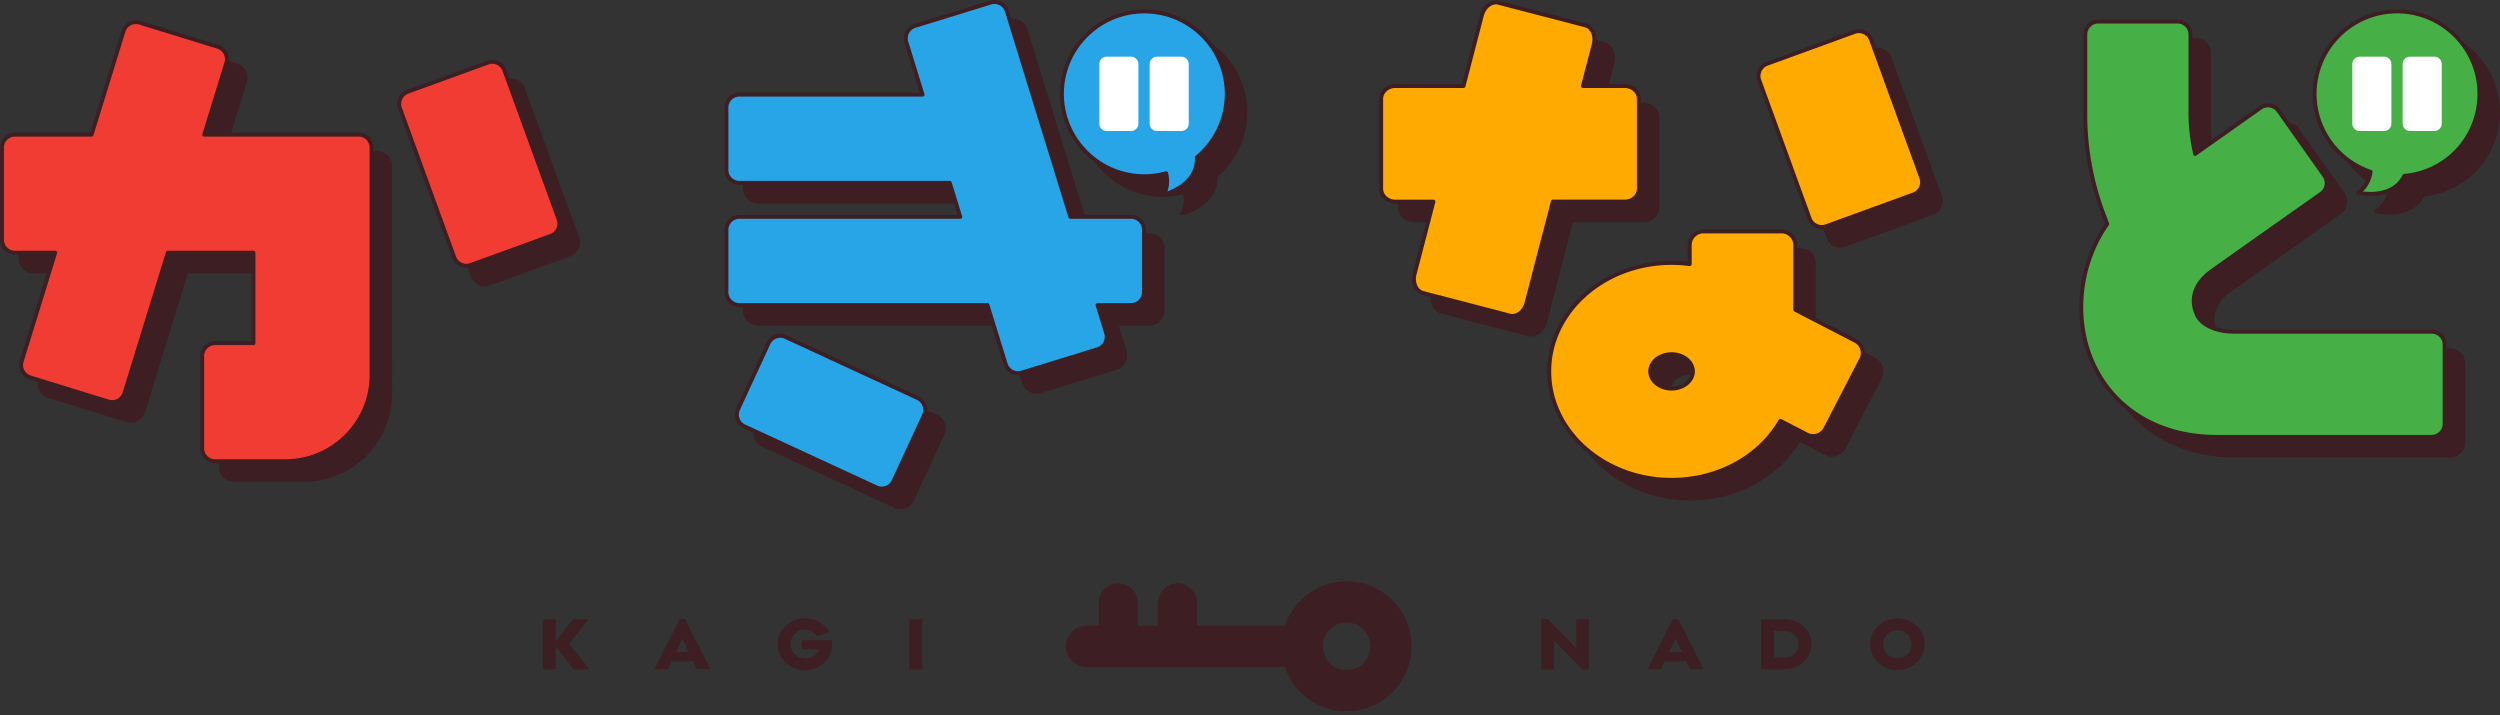
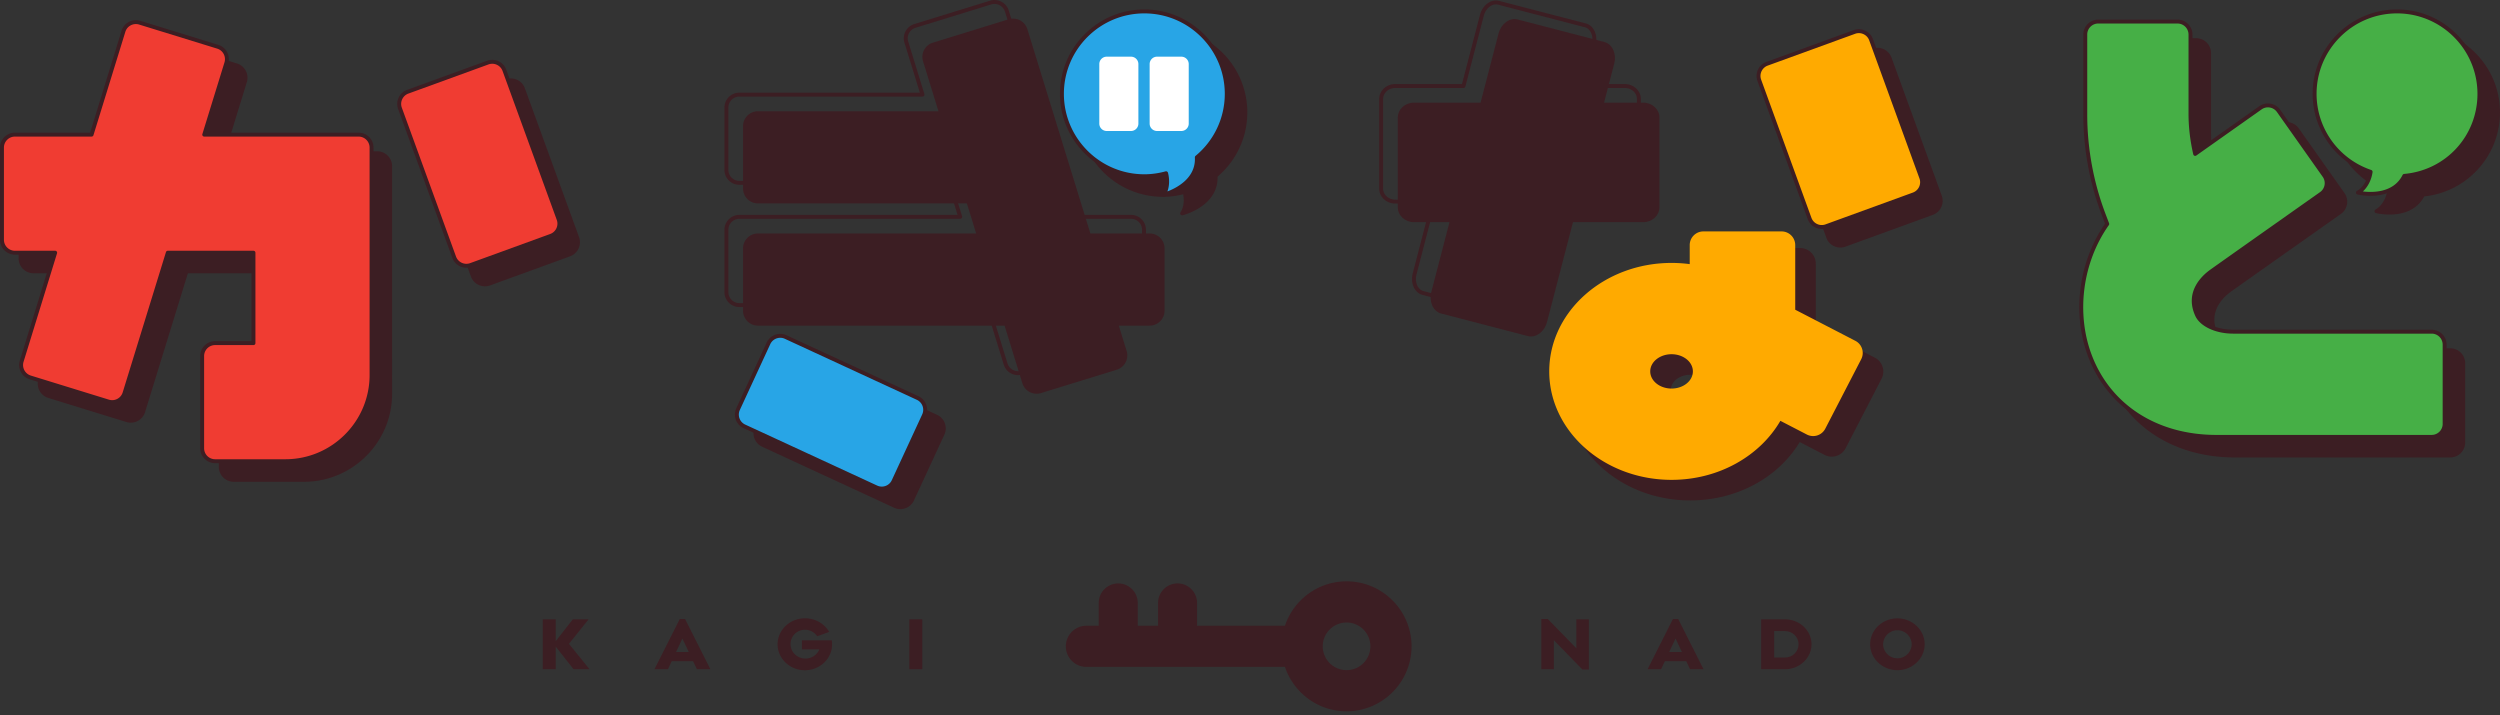
<svg xmlns="http://www.w3.org/2000/svg" version="1.1" id="svg" x="0" y="0" width="500" height="143" viewBox="0 0 500 143" xml:space="preserve">
  <rect x="0" y="0" width="500" height="143" fill="#333333" stroke="none" />
  <style>.st1{fill:#f03c32}.st3{fill:#3c1e23}.st4{fill:#fff}.st5{fill:#46af46}.st6{fill:#28a5e6}.st7{fill:#fa0}</style>
  <g id="logo">
    <path class="st3" d="M75.439 30.252H45.105l4.263-13.821a2.962 2.962 0 00-.213-2.276 2.968 2.968 0 00-1.76-1.458l-15.623-4.82a2.993 2.993 0 00-3.734 1.974l-6.293 20.401H6.707a2.99 2.99 0 00-2.986 2.986V51.67a2.99 2.99 0 002.986 2.987h7.51L7.679 75.851a2.964 2.964 0 00.214 2.275 2.965 2.965 0 001.76 1.458l15.622 4.819a2.978 2.978 0 002.276-.213 2.967 2.967 0 001.458-1.761l8.567-27.771H54.02V71.95h-7.278a2.99 2.99 0 00-2.986 2.986V93.37a2.99 2.99 0 002.986 2.986h14.063c9.716 0 17.62-7.906 17.62-17.62V33.239a2.989 2.989 0 00-2.986-2.987" />
    <path class="st3" d="M115.812 47.429l-10.838-29.777a2.967 2.967 0 00-1.545-1.685 2.96 2.96 0 00-2.284-.1l-16.014 5.829a2.99 2.99 0 00-1.786 3.828l10.838 29.777a2.99 2.99 0 003.829 1.785l16.015-5.83a2.99 2.99 0 001.785-3.827" />
    <path class="st3" d="M229.929 46.692h-11.854L205.47 5.828a2.99 2.99 0 00-3.734-1.974l-15.152 4.674a2.965 2.965 0 00-1.76 1.458 2.967 2.967 0 00-.214 2.276l3.081 9.985h-36.096a2.99 2.99 0 00-2.987 2.986v12.464a2.99 2.99 0 002.987 2.987h41.783l1.853 6.007h-43.636a2.99 2.99 0 00-2.987 2.986v12.464a2.989 2.989 0 002.987 2.986h49.323l3.552 11.514a2.99 2.99 0 003.734 1.973l15.152-4.673a2.99 2.99 0 001.974-3.735l-1.567-5.079h6.166a2.989 2.989 0 002.986-2.986V49.679a2.99 2.99 0 00-2.986-2.987" />
    <path class="st3" d="M187.417 82.967l-26.396-12.201a2.961 2.961 0 00-2.285-.092 2.963 2.963 0 00-1.68 1.55l-6.083 13.161a2.99 2.99 0 001.457 3.965l26.397 12.201a2.99 2.99 0 003.964-1.459l6.084-13.161a2.99 2.99 0 00-1.458-3.964" />
    <path class="st3" d="M249.465 22.488c0-9.306-7.571-16.877-16.877-16.877s-16.877 7.57-16.877 16.877c0 9.305 7.57 16.877 16.877 16.877 1.397 0 2.748-.189 4.048-.511.268 1.37.06 2.71-.53 3.602a.393.393 0 00.423.599c.188-.046 4.622-1.175 6.335-4.645a6.36 6.36 0 00.647-3.08c3.636-3.099 5.954-7.702 5.954-12.842" />
    <path class="st3" d="M490.055 69.66h-39.722c-3.133 0-6.005-1.286-6.825-3.056-2.006-4.329 1.262-7.27 2.759-8.334 5.47-3.884 21.917-15.485 21.918-15.485a2.993 2.993 0 00.717-4.163l-9.151-12.951a2.99 2.99 0 00-4.164-.715l-12.599 8.903a35.25 35.25 0 01-.775-7.33V10.625a2.99 2.99 0 00-2.988-2.986h-15.857a2.99 2.99 0 00-2.986 2.986v15.901a56.966 56.966 0 003.725 20.301l.621 1.634c-5.273 7.574-6.719 18.117-3.268 26.874 3.987 10.116 13.531 16.156 25.53 16.156h43.065a2.99 2.99 0 002.986-2.986V72.648a2.99 2.99 0 00-2.986-2.988" />
    <path class="st3" d="M483.123 5.611c-9.306 0-16.878 7.571-16.878 16.877 0 7.301 4.669 13.515 11.169 15.862-.307 1.616-1.223 2.956-2.299 3.546a.392.392 0 00-.201.397.392.392 0 00.295.331c.092.023 1.205.289 2.684.289 1.544 0 3.486-.29 5.086-1.451a6.347 6.347 0 001.874-2.185c8.496-.87 15.147-8.067 15.147-16.79 0-9.305-7.57-16.876-16.877-16.876" />
    <path class="st3" d="M388.354 39.143l-10.052-27.62a2.992 2.992 0 00-3.829-1.785L356.996 16.1a2.962 2.962 0 00-1.685 1.544 2.972 2.972 0 00-.1 2.284l10.053 27.62c.272.75.821 1.348 1.544 1.685a2.98 2.98 0 002.284.099l17.476-6.361a2.99 2.99 0 001.786-3.828" />
    <path class="st3" d="M328.668 44.433c1.777 0 3.222-1.34 3.222-2.986V23.515c0-1.647-1.445-2.986-3.222-2.986h-7.852l2.03-7.807c.509-1.965-.371-3.902-1.964-4.316l-17.355-4.514c-1.6-.413-3.307.848-3.818 2.814l-3.595 13.823h-13.336c-1.775 0-3.22 1.34-3.22 2.986v17.932c0 1.647 1.445 2.986 3.22 2.986h7.118l-3.63 13.955c-.509 1.966.371 3.903 1.965 4.317l17.354 4.514c.206.052.411.078.617.078 1.398 0 2.756-1.179 3.201-2.892l5.194-19.972h14.071z" />
    <path class="st3" d="M374.97 71.533l-11.81-6.11V52.737a3.13 3.13 0 00-3.127-3.127h-15.636a3.131 3.131 0 00-3.128 3.127v3.361a28.261 28.261 0 00-3.236-.187c-13.707 0-24.858 9.908-24.858 22.087s11.151 22.089 24.858 22.089c9.203 0 17.562-4.467 21.913-11.68l4.967 2.57a3.109 3.109 0 002.386.202 3.107 3.107 0 001.83-1.543l7.183-13.887a3.103 3.103 0 00.202-2.385 3.11 3.11 0 00-1.544-1.831m-33.068 6.465c0 1.676-1.735 3.04-3.869 3.04-2.134 0-3.869-1.363-3.869-3.04s1.735-3.04 3.869-3.04c2.133 0 3.869 1.363 3.869 3.04" />
    <path class="st5" d="M495.886 18.768c0-9.103-7.38-16.483-16.483-16.483-9.104 0-16.484 7.38-16.484 16.483 0 7.253 4.692 13.399 11.202 15.603-.26 1.87-1.284 3.464-2.537 4.151 0 0 6.797 1.656 9.281-3.345 8.417-.741 15.021-7.799 15.021-16.409" />
    <path class="st3" d="M474.081 39.165c-1.473 0-2.561-.256-2.59-.261a.394.394 0 01-.095-.728c1.108-.608 1.982-1.977 2.283-3.543a16.862 16.862 0 01-11.153-15.865c0-9.306 7.571-16.878 16.878-16.878 9.306 0 16.877 7.571 16.877 16.878 0 8.733-6.503 15.91-15.164 16.781-1.618 3.017-4.778 3.616-7.036 3.616m-1.504-.877c1.865.232 6.144.321 7.935-3.287a.394.394 0 01.318-.216c8.359-.736 14.663-7.622 14.663-16.017 0-8.872-7.218-16.09-16.089-16.09-8.872 0-16.09 7.218-16.09 16.09a16.076 16.076 0 0010.934 15.23c.18.06.29.24.264.427-.216 1.542-.943 2.964-1.935 3.863" />
    <path class="st1" d="M71.72 26.925H40.851l4.421-14.331a2.594 2.594 0 00-1.714-3.242L27.936 4.534a2.593 2.593 0 00-3.242 1.714l-6.378 20.678H2.987a2.593 2.593 0 00-2.594 2.593v18.433a2.593 2.593 0 002.594 2.593h8.044L4.336 72.247a2.593 2.593 0 001.714 3.242l15.622 4.818a2.594 2.594 0 003.243-1.714l8.652-28.05h17.128v18.08h-7.672a2.593 2.593 0 00-2.594 2.593V89.65a2.593 2.593 0 002.594 2.593h14.063c9.515 0 17.227-7.713 17.227-17.227V29.518a2.594 2.594 0 00-2.593-2.593" />
    <path class="st3" d="M57.085 92.636H43.022a2.99 2.99 0 01-2.986-2.986V71.217a2.99 2.99 0 012.986-2.986H50.3V50.938H33.856L25.29 78.71a2.967 2.967 0 01-1.458 1.761 2.957 2.957 0 01-2.276.213L5.934 75.865A2.99 2.99 0 013.96 72.13l6.537-21.192h-7.51A2.99 2.99 0 010 47.951V29.519a2.988 2.988 0 012.986-2.986h15.039l6.292-20.401a2.993 2.993 0 013.734-1.974l15.623 4.819a2.99 2.99 0 011.973 3.734l-4.264 13.821h30.336a2.989 2.989 0 012.986 2.986v45.496c.001 9.717-7.904 17.622-17.62 17.622M43.022 69.018a2.202 2.202 0 00-2.199 2.199V89.65a2.2 2.2 0 002.199 2.198h14.063c9.282 0 16.833-7.551 16.833-16.833V29.519c0-1.214-.987-2.2-2.199-2.2H40.851a.393.393 0 01-.377-.509l4.421-14.331a2.202 2.202 0 00-1.453-2.75L27.82 4.91a2.206 2.206 0 00-2.751 1.453l-6.378 20.678a.39.39 0 01-.376.277H2.987c-1.214 0-2.2.987-2.2 2.2V47.95c0 1.214.987 2.2 2.2 2.2h8.044a.394.394 0 01.376.51L4.711 72.362a2.204 2.204 0 001.454 2.751l15.622 4.819a2.18 2.18 0 001.676-.158c.52-.274.901-.735 1.074-1.296l8.652-28.05a.392.392 0 01.376-.277h17.128c.217 0 .394.177.394.394v18.079a.395.395 0 01-.394.394h-7.671z" />
    <path class="st1" d="M111.722 43.844l-10.838-29.777a2.594 2.594 0 00-3.324-1.55l-16.015 5.829a2.594 2.594 0 00-1.55 3.324l10.838 29.777a2.594 2.594 0 003.324 1.55l16.015-5.829a2.595 2.595 0 001.55-3.324" />
    <path class="st3" d="M93.273 53.546a2.993 2.993 0 01-2.81-1.965L79.625 21.804a2.993 2.993 0 011.785-3.829l16.016-5.828a2.959 2.959 0 012.284.1 2.962 2.962 0 011.544 1.685l10.839 29.777a2.992 2.992 0 01-1.786 3.828l-16.014 5.83a3.017 3.017 0 01-1.02.179m5.176-40.793c-.254 0-.508.044-.754.134l-16.016 5.828a2.203 2.203 0 00-1.314 2.82l10.839 29.777a2.203 2.203 0 002.82 1.315l16.014-5.83a2.18 2.18 0 001.241-1.138 2.184 2.184 0 00.074-1.681l-10.839-29.777a2.18 2.18 0 00-1.138-1.241 2.185 2.185 0 00-.927-.207" />
-     <path class="st6" d="M226.209 43.366h-12.144L201.374 2.224a2.595 2.595 0 00-3.242-1.715L182.98 5.184a2.595 2.595 0 00-1.715 3.242l3.238 10.495h-36.63a2.593 2.593 0 00-2.593 2.594v12.463a2.592 2.592 0 002.593 2.593h42.074l2.096 6.796h-44.17a2.593 2.593 0 00-2.593 2.593v12.464a2.593 2.593 0 002.593 2.594h49.614l3.638 11.791a2.594 2.594 0 003.242 1.714l15.152-4.673a2.594 2.594 0 001.714-3.243l-1.724-5.588h6.7a2.593 2.593 0 002.593-2.594V45.959a2.592 2.592 0 00-2.593-2.593" />
    <path class="st3" d="M203.605 75.029a2.993 2.993 0 01-2.856-2.105l-3.551-11.514h-49.324a2.99 2.99 0 01-2.986-2.987V45.959a2.99 2.99 0 012.986-2.986h43.637l-1.853-6.008h-41.784a2.99 2.99 0 01-2.986-2.986V21.515a2.99 2.99 0 012.986-2.987h36.096l-3.08-9.985a2.99 2.99 0 011.973-3.734L198.016.135a2.968 2.968 0 012.275.214 2.96 2.96 0 011.459 1.76l12.606 40.864h11.854a2.99 2.99 0 012.986 2.986v12.464a2.99 2.99 0 01-2.986 2.987h-6.167l1.567 5.079a2.99 2.99 0 01-1.973 3.734l-15.152 4.673a2.96 2.96 0 01-.88.133m-55.731-31.27a2.202 2.202 0 00-2.199 2.199v12.464c0 1.213.987 2.2 2.199 2.2h49.614c.173 0 .326.112.376.277l3.638 11.793a2.207 2.207 0 002.751 1.452l15.151-4.673a2.204 2.204 0 001.454-2.751l-1.725-5.589a.395.395 0 01.376-.509h6.701a2.202 2.202 0 002.199-2.2V45.959a2.202 2.202 0 00-2.199-2.199h-12.145a.393.393 0 01-.376-.277L200.998 2.34a2.179 2.179 0 00-1.073-1.295 2.185 2.185 0 00-1.676-.158L183.096 5.56a2.202 2.202 0 00-1.453 2.751l3.237 10.495a.392.392 0 01-.377.509h-36.629a2.202 2.202 0 00-2.199 2.2v12.463c0 1.213.987 2.199 2.199 2.199h42.074c.173 0 .326.112.376.278l2.096 6.795a.394.394 0 01-.376.51h-44.17z" />
    <path class="st6" d="M183.532 79.604l-26.397-12.201a2.591 2.591 0 00-3.441 1.266L147.61 81.83a2.592 2.592 0 001.266 3.442l26.396 12.201c1.3.602 2.841.035 3.442-1.266l6.084-13.161a2.593 2.593 0 00-1.266-3.442" />
    <path class="st3" d="M176.358 98.109c-.426 0-.851-.093-1.251-.277L148.711 85.63a2.99 2.99 0 01-1.458-3.965l6.084-13.162a2.99 2.99 0 013.964-1.457l26.397 12.201a2.99 2.99 0 011.457 3.965l-6.084 13.161a2.96 2.96 0 01-1.68 1.55 2.98 2.98 0 01-1.033.186m-20.307-30.551c-.831 0-1.628.473-2 1.276l-6.083 13.161a2.202 2.202 0 001.073 2.92l26.396 12.201a2.186 2.186 0 001.682.068 2.183 2.183 0 001.237-1.14l6.084-13.161a2.203 2.203 0 00-1.073-2.92L156.97 67.761a2.178 2.178 0 00-.919-.203" />
    <path class="st6" d="M245.351 18.768c0-9.103-7.38-16.483-16.483-16.483-9.104 0-16.484 7.38-16.484 16.483s7.38 16.483 16.484 16.483c1.507 0 2.96-.219 4.347-.598.421 1.604.205 3.233-.501 4.3 0 0 6.956-1.735 6.655-7.479 3.653-3.025 5.982-7.593 5.982-12.706" />
    <path class="st3" d="M232.714 39.346a.392.392 0 01-.321-.166.392.392 0 01-.008-.445c.603-.91.798-2.26.537-3.599a16.827 16.827 0 01-4.055.508c-9.305 0-16.877-7.571-16.877-16.877 0-9.305 7.571-16.877 16.877-16.877s16.878 7.571 16.878 16.877a16.83 16.83 0 01-5.976 12.883c.148 5.843-6.887 7.666-6.959 7.685a.449.449 0 01-.096.011m.501-5.087a.39.39 0 01.38.294c.338 1.29.289 2.642-.111 3.732 1.789-.675 5.709-2.635 5.49-6.792a.395.395 0 01.142-.324 16.05 16.05 0 005.841-12.402c0-8.871-7.218-16.089-16.09-16.089-8.871 0-16.089 7.218-16.089 16.089 0 8.872 7.218 16.089 16.089 16.089 1.398 0 2.826-.196 4.244-.584a.412.412 0 01.104-.013" />
    <path class="st4" d="M226.195 26.201h-4.853a1.482 1.482 0 01-1.482-1.483V12.817c0-.819.663-1.483 1.482-1.483h4.853c.819 0 1.483.664 1.483 1.483v11.901c0 .819-.664 1.483-1.483 1.483" />
    <path class="st4" d="M236.263 26.201h-4.853a1.482 1.482 0 01-1.482-1.483V12.817c0-.819.663-1.483 1.482-1.483h4.853c.819 0 1.483.664 1.483 1.483v11.901c0 .819-.664 1.483-1.483 1.483" />
    <path class="st5" d="M486.334 66.334h-39.721c-3.401 0-6.313-1.407-7.182-3.284-1.888-4.077.565-7.172 2.888-8.821 5.471-3.884 21.919-15.485 21.919-15.485a2.594 2.594 0 00.622-3.615l-9.15-12.95a2.594 2.594 0 00-3.615-.622l-13.057 9.225c-.599-2.612-.939-5.282-.939-7.975V6.905a2.592 2.592 0 00-2.593-2.593h-15.857a2.593 2.593 0 00-2.594 2.593v15.901a56.771 56.771 0 003.701 20.162l.694 1.827c-5.3 7.48-6.773 17.972-3.344 26.675 3.926 9.961 13.333 15.908 25.164 15.908h43.065a2.593 2.593 0 002.593-2.594V68.927a2.594 2.594 0 00-2.594-2.593" />
    <path class="st3" d="M486.335 87.771h-43.066c-11.999 0-21.543-6.04-25.53-16.156-3.399-8.628-2.113-19.152 3.268-26.875l-.62-1.633a56.975 56.975 0 01-3.725-20.301V6.905a2.99 2.99 0 012.986-2.986h15.857a2.99 2.99 0 012.988 2.986v15.903c0 2.361.268 4.818.8 7.311l12.574-8.883c.651-.46 1.44-.64 2.231-.504a2.971 2.971 0 011.934 1.219l9.149 12.951c.461.652.64 1.443.505 2.23a2.974 2.974 0 01-1.22 1.934c-.001 0-16.448 11.6-21.918 15.485-1.499 1.064-4.765 4.006-2.76 8.334.82 1.772 3.691 3.056 6.825 3.056h39.722a2.99 2.99 0 012.986 2.987v15.856a2.99 2.99 0 01-2.986 2.987M419.647 4.705a2.202 2.202 0 00-2.199 2.199v15.902a56.191 56.191 0 003.674 20.022l.694 1.827c.046.122.03.26-.047.367-5.332 7.528-6.626 17.852-3.297 26.303 3.863 9.804 13.133 15.657 24.797 15.657h43.066a2.2 2.2 0 002.198-2.199V68.927a2.2 2.2 0 00-2.198-2.2h-39.722c-3.481 0-6.582-1.444-7.54-3.512-2.253-4.865 1.359-8.129 3.018-9.306 5.472-3.886 21.92-15.487 21.92-15.487.48-.338.799-.845.899-1.424a2.186 2.186 0 00-.372-1.642l-9.149-12.951a2.191 2.191 0 00-1.425-.899 2.187 2.187 0 00-1.642.372l-13.057 9.225a.393.393 0 01-.611-.233c-.629-2.749-.949-5.461-.949-8.062V6.905a2.202 2.202 0 00-2.2-2.199h-15.858z" />
-     <path class="st4" d="M476.796 26.201h-4.853a1.482 1.482 0 01-1.482-1.483V12.817c0-.819.663-1.483 1.482-1.483h4.853c.819 0 1.483.664 1.483 1.483v11.901c0 .819-.664 1.483-1.483 1.483" />
-     <path class="st4" d="M486.863 26.201h-4.853a1.482 1.482 0 01-1.482-1.483V12.817c0-.819.663-1.483 1.482-1.483h4.853c.819 0 1.483.664 1.483 1.483v11.901c0 .819-.664 1.483-1.483 1.483" />
    <path class="st7" d="M384.264 35.559l-10.053-27.62a2.592 2.592 0 00-3.323-1.55L353.41 12.75a2.593 2.593 0 00-1.55 3.324l10.053 27.619a2.592 2.592 0 003.324 1.55l17.476-6.361a2.592 2.592 0 001.551-3.323" />
    <path class="st3" d="M364.348 45.795a2.99 2.99 0 01-1.261-.282 2.96 2.96 0 01-1.543-1.685l-10.053-27.619a2.993 2.993 0 011.785-3.829l17.477-6.361a2.993 2.993 0 013.829 1.785l10.052 27.619v.001a2.99 2.99 0 01-1.785 3.828l-17.477 6.362a3 3 0 01-1.024.181m7.428-39.17c-.254 0-.508.044-.754.134l-17.477 6.361a2.203 2.203 0 00-1.314 2.82l10.053 27.619c.2.552.604.993 1.137 1.241a2.18 2.18 0 001.681.074l17.477-6.362a2.204 2.204 0 001.315-2.82L373.842 8.073a2.185 2.185 0 00-1.139-1.241 2.179 2.179 0 00-.927-.207" />
-     <path class="st7" d="M324.947 40.32c1.562 0 2.828-1.161 2.828-2.593V19.796c0-1.433-1.266-2.594-2.828-2.594h-8.362l2.159-8.298c.457-1.759-.295-3.477-1.682-3.838L299.708.552c-1.386-.36-2.881.773-3.339 2.533l-3.671 14.117h-13.64c-1.562 0-2.828 1.161-2.828 2.594v17.931c0 1.432 1.266 2.593 2.828 2.593h7.627l-3.757 14.448c-.458 1.759.295 3.477 1.681 3.838l17.355 4.514c1.386.36 2.881-.773 3.338-2.533l5.271-20.266h14.374z" />
    <path class="st3" d="M302.493 63.579c-.21 0-.42-.026-.627-.08l-17.356-4.514c-1.593-.415-2.473-2.352-1.962-4.318l3.63-13.954h-7.119c-1.776 0-3.221-1.34-3.221-2.987V19.795c0-1.647 1.445-2.986 3.221-2.986h13.336l3.595-13.823c.511-1.965 2.217-3.227 3.817-2.814l17.355 4.514c1.593.414 2.474 2.351 1.964 4.317l-2.03 7.806h7.853c1.776 0 3.221 1.34 3.221 2.986v17.931c0 1.648-1.445 2.987-3.221 2.987h-14.07l-5.195 19.972c-.243.935-.762 1.743-1.463 2.275-.539.409-1.136.619-1.728.619m-23.435-45.983c-1.341 0-2.433.987-2.433 2.199v17.931c0 1.214 1.092 2.2 2.433 2.2h7.627a.392.392 0 01.381.492l-3.757 14.448c-.403 1.546.226 3.053 1.4 3.358l17.355 4.513c.549.141 1.147.001 1.68-.404.56-.425.979-1.081 1.177-1.846l5.272-20.267a.39.39 0 01.38-.294h14.375c1.342 0 2.433-.987 2.433-2.2V19.795c0-1.213-1.091-2.199-2.433-2.199h-8.362a.39.39 0 01-.311-.153.388.388 0 01-.07-.34l2.159-8.298c.401-1.546-.228-3.052-1.401-3.357L299.608.934c-1.17-.304-2.454.704-2.857 2.25l-3.672 14.118a.392.392 0 01-.381.294h-13.64z" />
    <path class="st7" d="M371.069 68.163l-12.023-6.22V49.017a2.735 2.735 0 00-2.734-2.734h-15.635a2.735 2.735 0 00-2.734 2.734v3.807a27.634 27.634 0 00-3.631-.24c-13.49 0-24.464 9.732-24.464 21.693 0 11.962 10.975 21.694 24.464 21.694 9.474 0 17.701-4.804 21.764-11.805l5.297 2.741a2.733 2.733 0 003.684-1.172l7.183-13.887a2.734 2.734 0 00-1.171-3.685m-36.757 9.548c-2.355 0-4.264-1.537-4.264-3.434 0-1.895 1.909-3.433 4.264-3.433 2.355 0 4.264 1.538 4.264 3.433 0 1.897-1.909 3.434-4.264 3.434" />
-     <path class="st3" d="M334.313 96.365c-13.708 0-24.858-9.908-24.858-22.087s11.15-22.088 24.858-22.088c1.076 0 2.163.063 3.236.188v-3.362a3.13 3.13 0 013.127-3.126h15.636a3.13 3.13 0 013.127 3.126v12.688l11.809 6.11a3.107 3.107 0 011.544 1.829 3.1 3.1 0 01-.203 2.386l-7.182 13.886a3.112 3.112 0 01-1.83 1.544 3.108 3.108 0 01-2.386-.203l-4.966-2.57c-4.35 7.213-12.71 11.679-21.912 11.679m0-43.387c-13.273 0-24.07 9.555-24.07 21.3 0 11.744 10.797 21.298 24.07 21.298 9.061 0 17.269-4.448 21.424-11.608a.392.392 0 01.521-.152l5.297 2.74a2.32 2.32 0 001.785.152 2.322 2.322 0 001.369-1.155l7.182-13.886a2.32 2.32 0 00.152-1.785 2.317 2.317 0 00-1.155-1.368l-12.023-6.22a.395.395 0 01-.213-.349V49.017c0-1.29-1.05-2.34-2.339-2.34h-15.636a2.343 2.343 0 00-2.339 2.34v3.807a.395.395 0 01-.446.391 27.347 27.347 0 00-3.579-.237m0 25.127c-2.569 0-4.659-1.717-4.659-3.827 0-2.111 2.09-3.828 4.659-3.828 2.568 0 4.658 1.717 4.658 3.828-.001 2.11-2.09 3.827-4.658 3.827m0-6.868c-2.134 0-3.87 1.363-3.87 3.041 0 1.676 1.736 3.04 3.87 3.04 2.134 0 3.869-1.363 3.869-3.04s-1.735-3.041-3.869-3.041" />
    <path class="st3" d="M269.31 116.266c-5.727 0-10.592 3.728-12.32 8.881h-17.575v-4.561a3.901 3.901 0 00-3.902-3.901 3.901 3.901 0 00-3.902 3.901v4.561h-4.061v-4.561a3.901 3.901 0 00-3.902-3.901 3.901 3.901 0 00-3.902 3.901v4.561h-2.398a4.117 4.117 0 100 8.233h39.642c1.728 5.153 6.592 8.882 12.32 8.882 7.168 0 13-5.832 13-12.999 0-7.166-5.833-12.997-13-12.997m0 17.764a4.769 4.769 0 01-4.763-4.766 4.768 4.768 0 014.763-4.764 4.772 4.772 0 014.768 4.764 4.773 4.773 0 01-4.768 4.766" />
    <path class="st3" d="M108.549 123.865h2.591v4.318h.044l3.382-4.318h3.156l-3.932 4.9 4.11 5.079h-3.185l-3.531-4.469h-.044v4.469h-2.591z" />
    <path class="st3" d="M138.622 132.235h-4.275l-.759 1.608h-2.695l5.064-10.039h1.057l5.064 10.039h-2.697l-.759-1.608zm-.865-1.832l-1.28-2.696-1.267 2.696h2.547z" />
    <path class="st3" d="M166.419 128.913c-.015 2.785-2.414 5.139-5.451 5.139-2.993 0-5.451-2.339-5.451-5.198 0-2.8 2.396-5.197 5.481-5.197 2.083 0 3.916 1.101 4.839 2.726l-2.397.863c-.508-.775-1.431-1.296-2.442-1.296a2.87 2.87 0 00-2.89 2.875c0 1.593 1.34 2.889 2.993 2.889a2.997 2.997 0 002.768-1.832h-3.484v-1.816h5.972c.032.251.062.505.062.847" />
    <path class="st3" d="M181.869 123.865h2.592v9.978h-2.592z" />
    <path class="st3" d="M317.768 123.865v10.038h-1.294l-5.707-5.868v5.809h-2.501v-10.039h1.296l5.703 5.852v-5.792z" />
    <path class="st3" d="M337.25 132.235h-4.275l-.759 1.608h-2.695l5.064-10.039h1.057l5.064 10.039h-2.697l-.759-1.608zm-.864-1.832l-1.28-2.696-1.267 2.696h2.547z" />
    <path class="st3" d="M352.237 123.865h4.766c2.918 0 5.302 2.248 5.302 4.988 0 2.741-2.384 5.005-5.302 4.989h-4.766v-9.977zm4.767 7.64c1.489 0 2.71-1.191 2.71-2.651 0-1.459-1.221-2.636-2.71-2.636h-2.174v5.287h2.174z" />
    <path class="st3" d="M374.031 128.854c0-2.859 2.457-5.183 5.451-5.183 2.993 0 5.451 2.323 5.451 5.183 0 2.859-2.458 5.183-5.451 5.183-2.994-.001-5.451-2.324-5.451-5.183m8.31 0a2.86 2.86 0 00-5.719 0 2.86 2.86 0 005.719 0" />
  </g>
</svg>